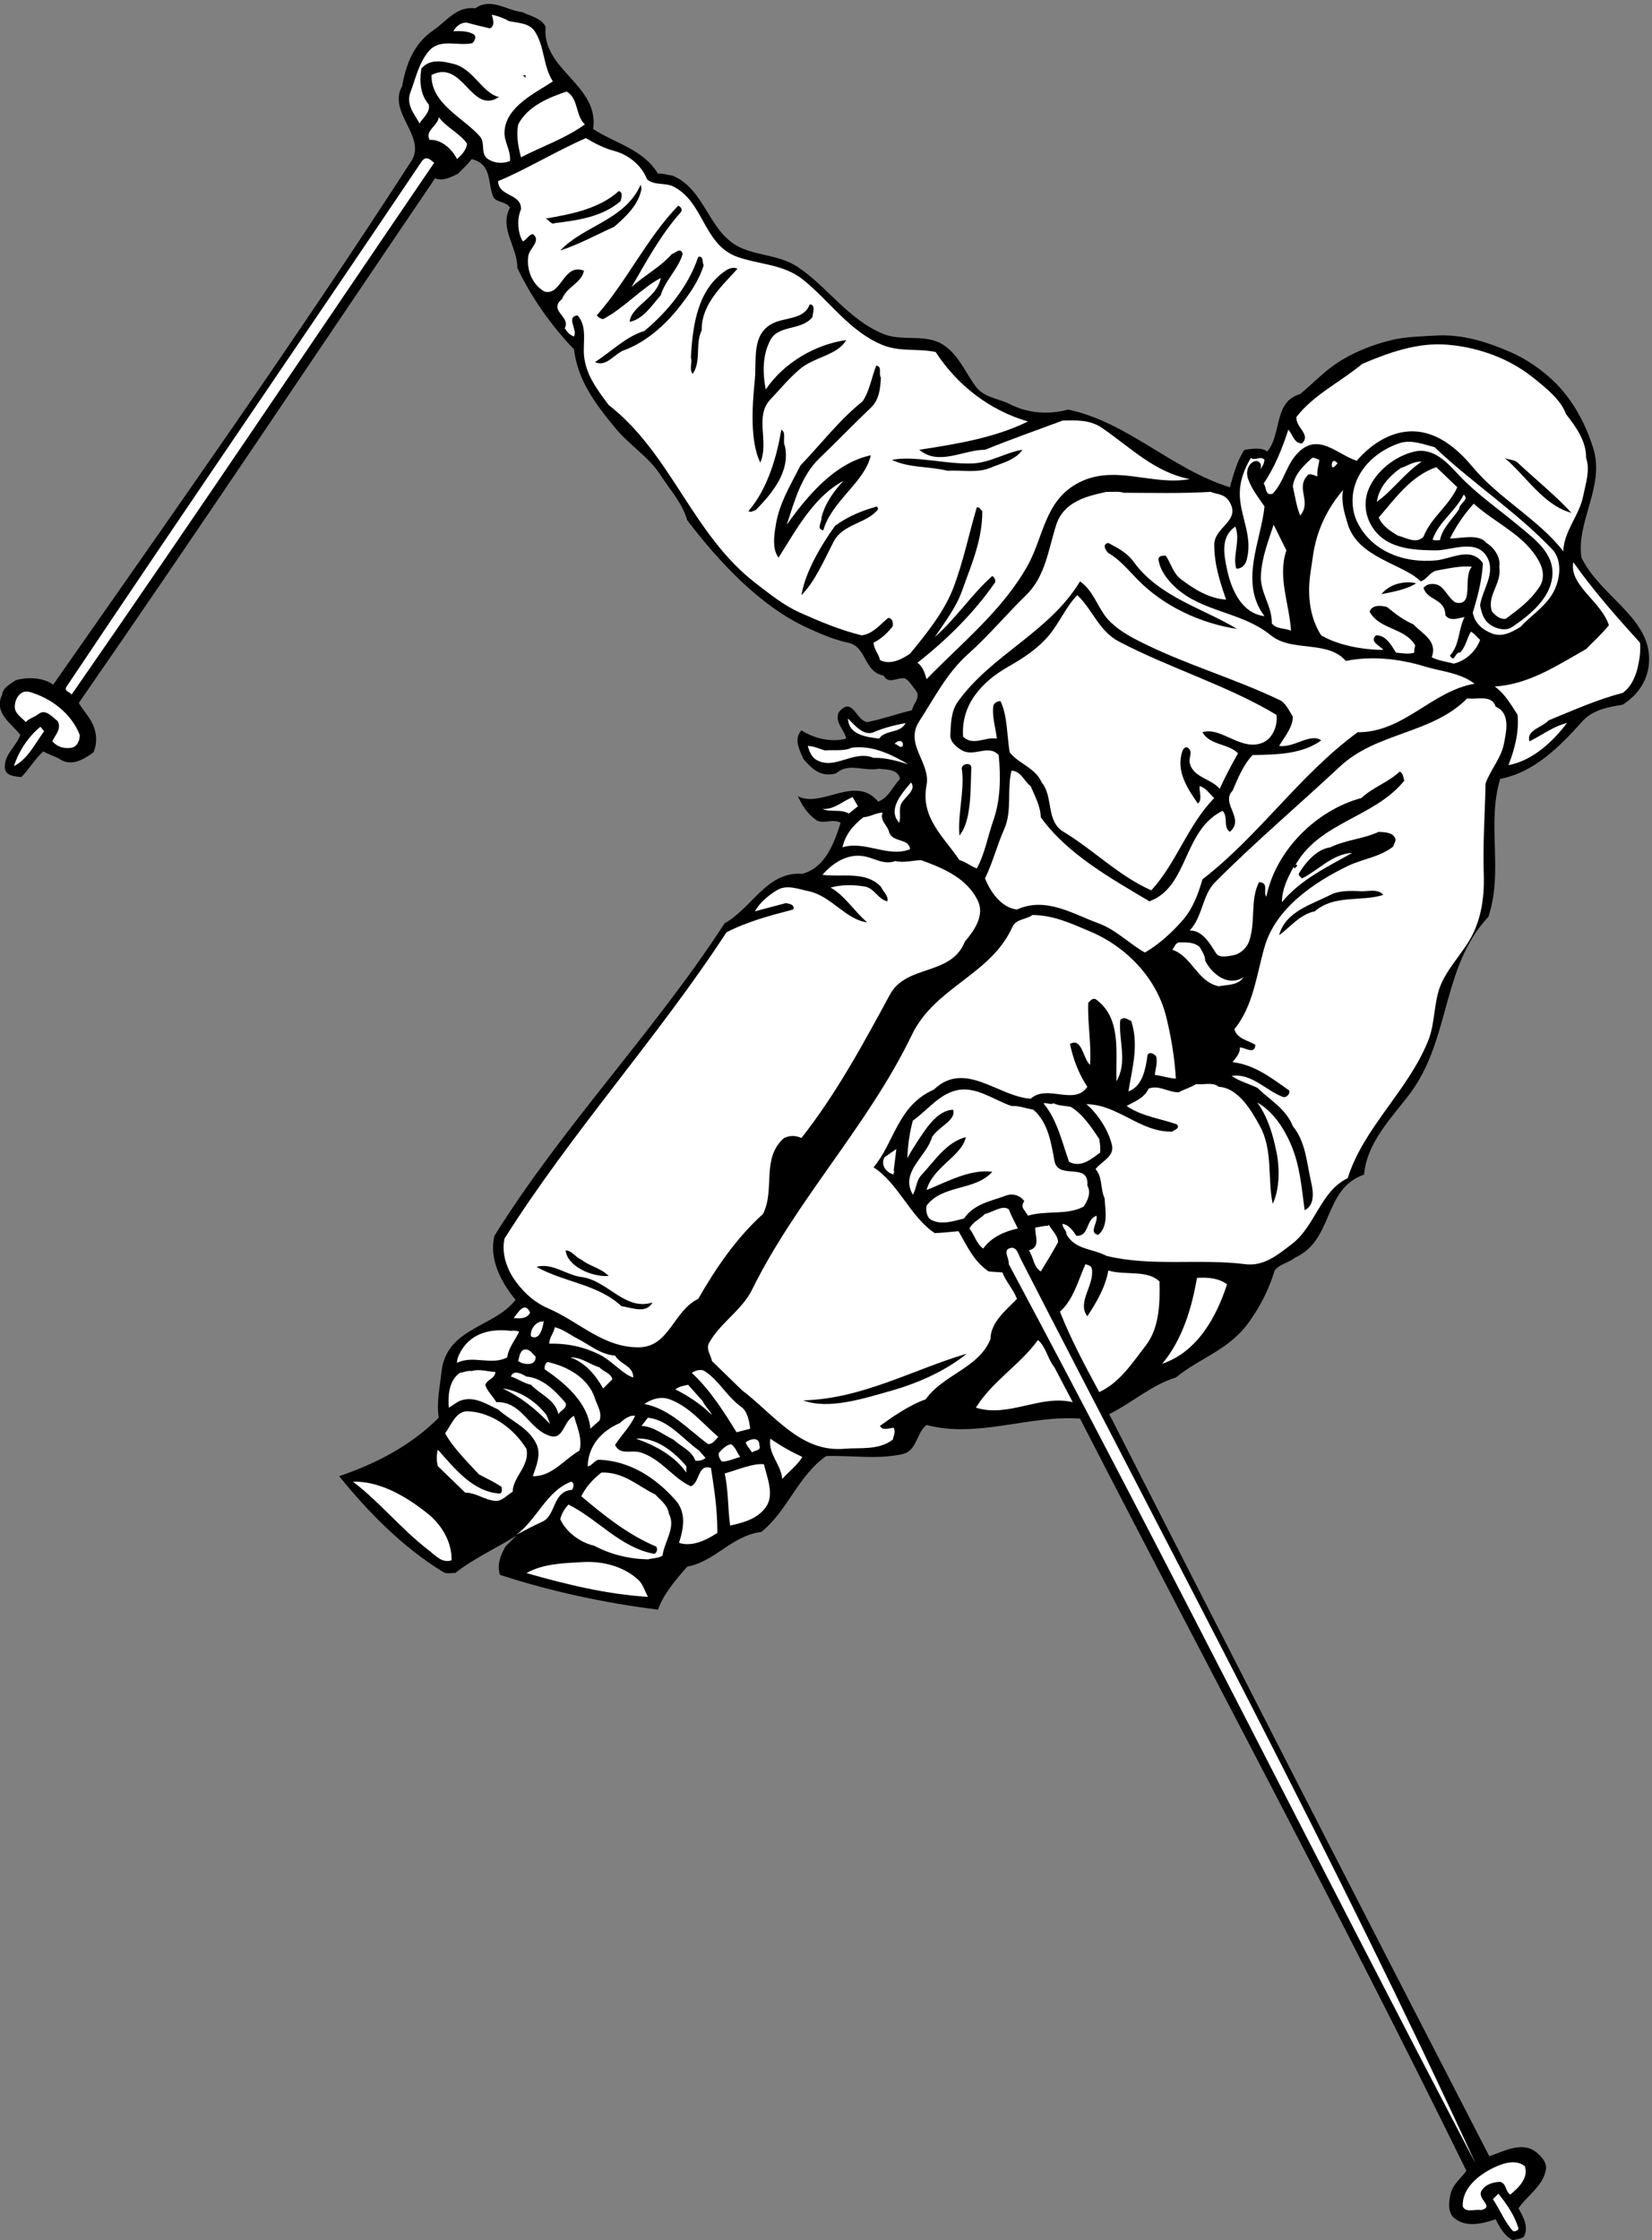
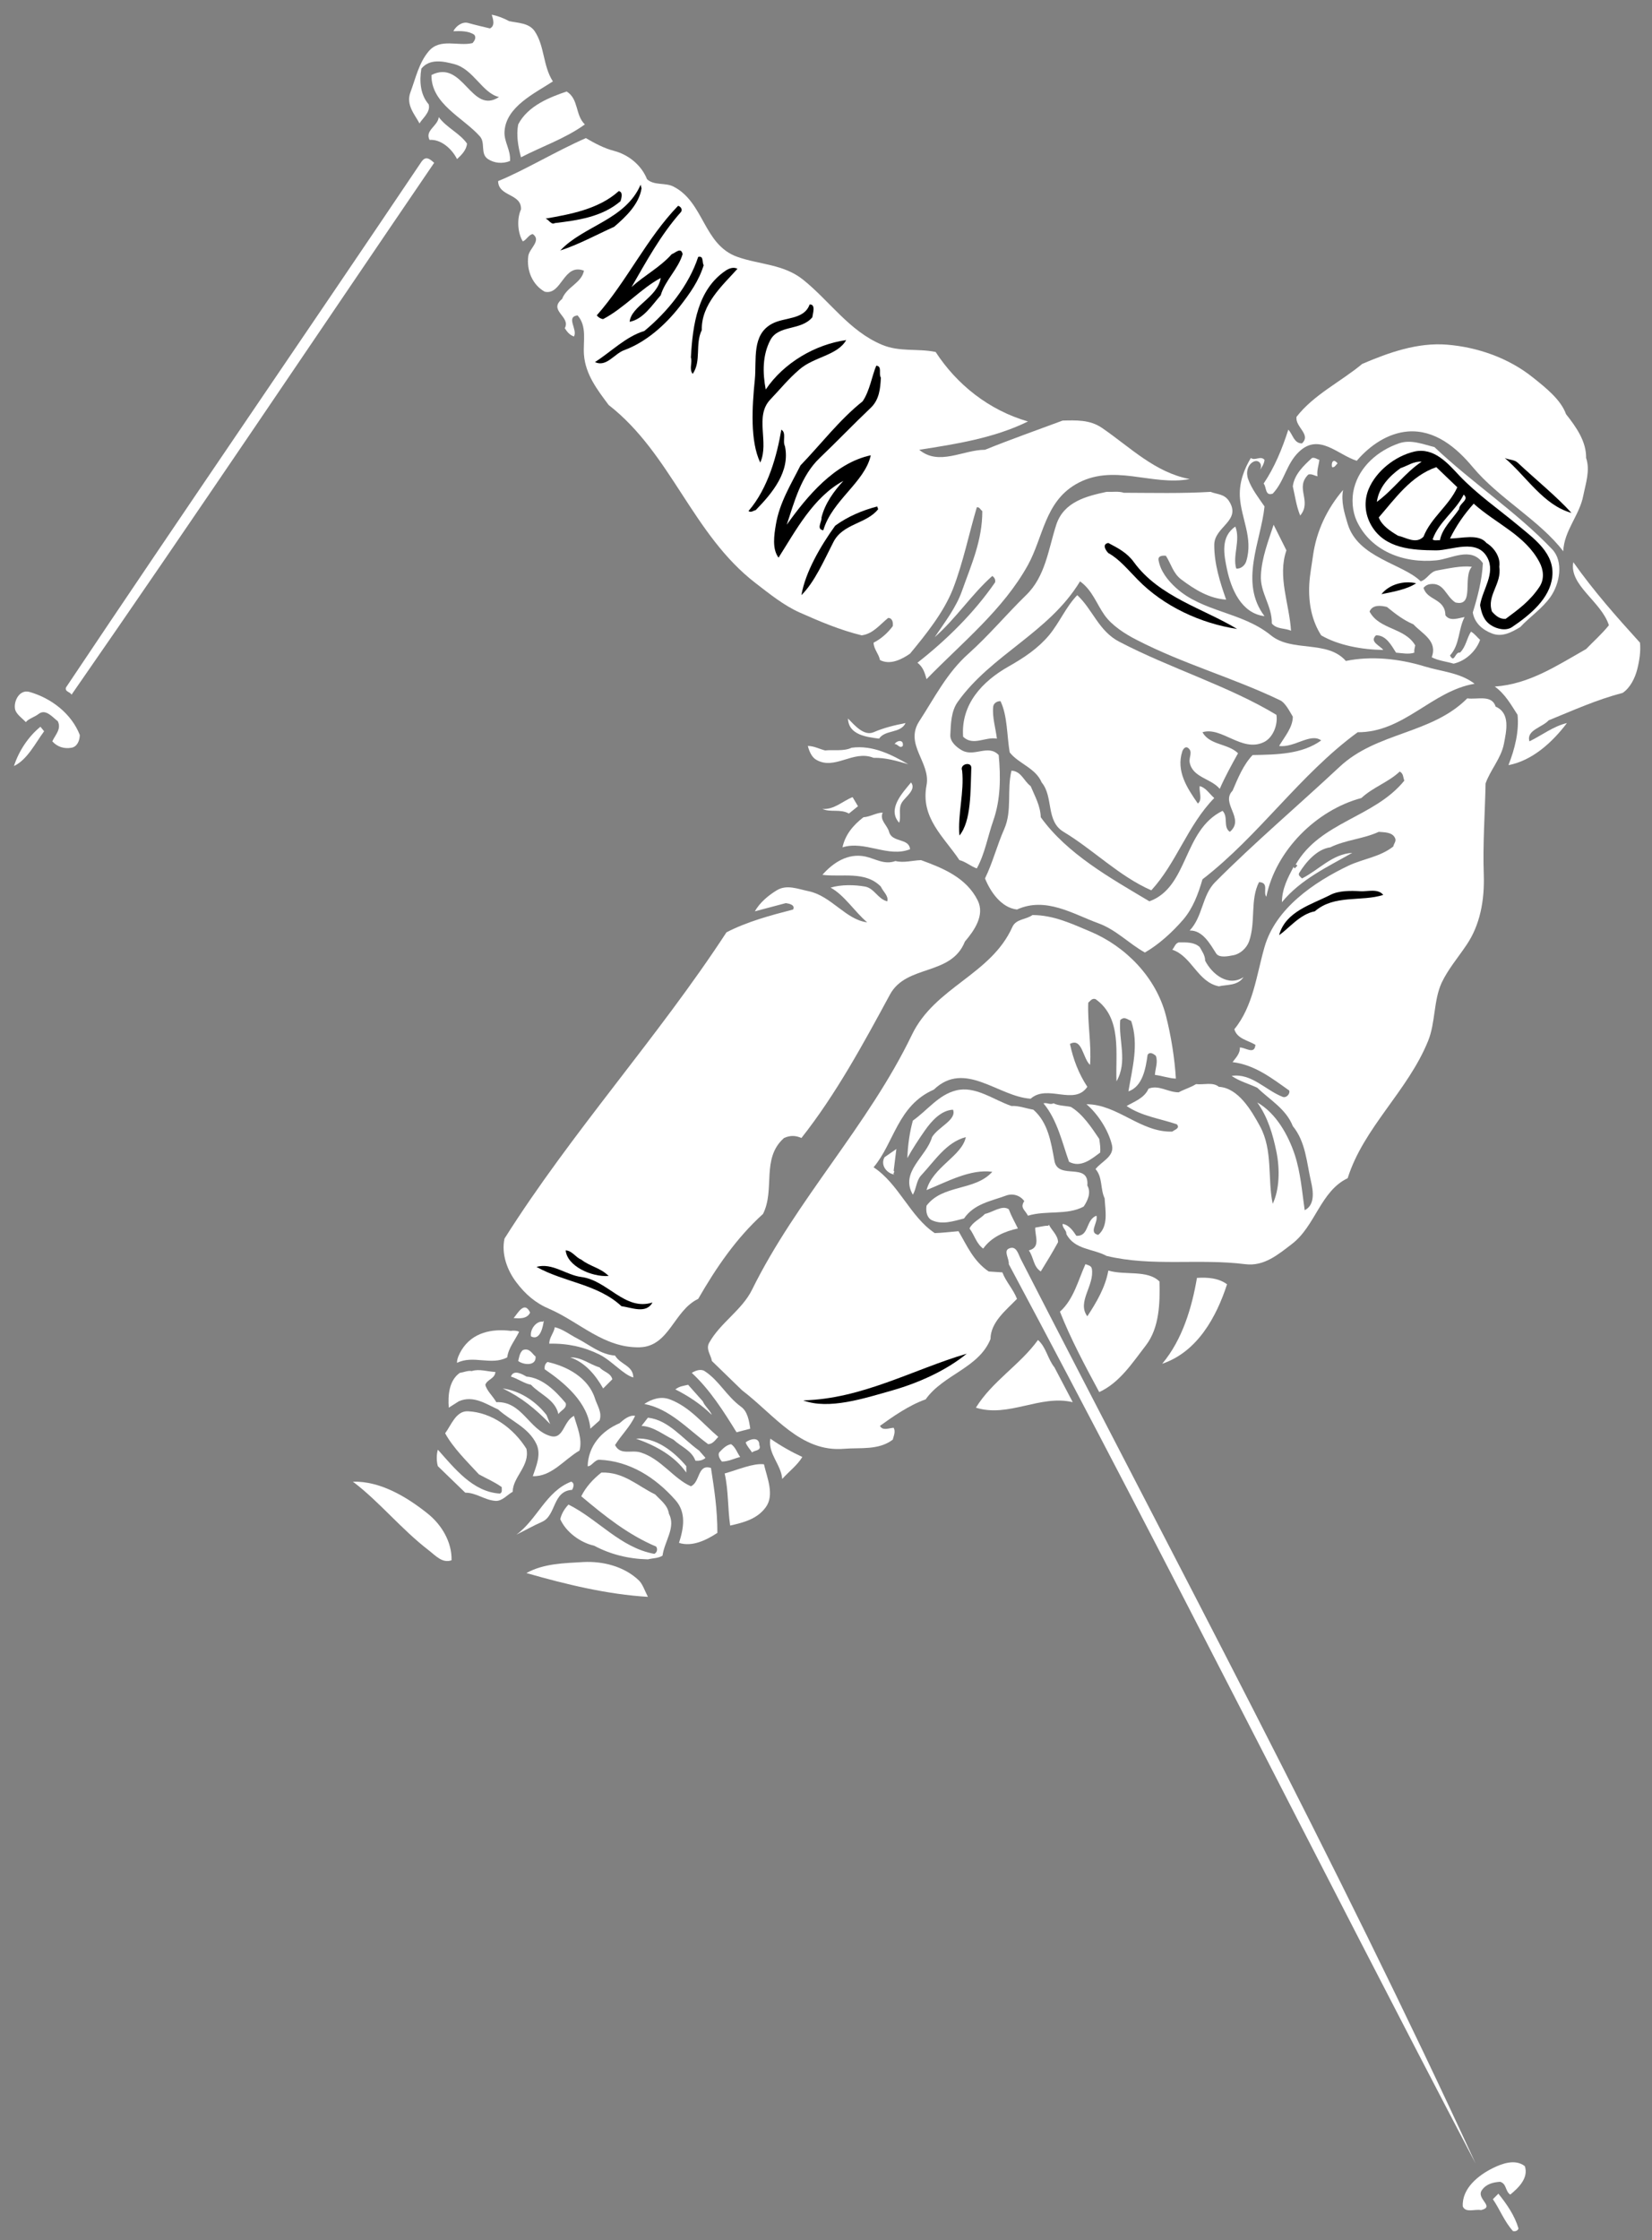
<svg xmlns="http://www.w3.org/2000/svg" viewBox="0 0 2440.893 3308.32" height="3308.32" width="2440.893" xml:space="preserve" id="svg2" version="1.1">
  <rect x="0" y="0" width="2440.893" height="3308.32" fill="#808080" stroke="none" />
  <defs id="defs6" />
  <g transform="matrix(1.333,0,0,-1.333,0,3308.32)" id="g10">
    <g transform="scale(0.169)" id="g12">
-       <path id="path14" style="fill:#000000;fill-opacity:1;fill-rule:nonzero;stroke:none" d="m 3423.01,14606.8 c 54.36,-26 127.03,-40.2 155.38,-95.7 -25.99,-286 353.91,-381.1 311.96,-671.2 138.84,-92.2 330.26,-132.9 425.38,-293.6 28.36,5.3 63.22,-8.3 95.72,-11.9 224.51,-96.3 234.55,-388.1 461.43,-479.1 116.39,-47.3 248.73,-46.1 359.21,-119.9 196.15,-131.2 329.09,-341.5 557.14,-437.2 129.98,-55 275.91,3.5 395.85,-72.1 102.21,-65 147.12,-184.4 215.65,-275.3 54.36,-72.7 145.93,-75.7 221.56,-114.1 115.21,-58.5 249.91,-72.6 383.44,-36 389.94,-82.1 675.9,-389.4 1060.51,-509.3 23.05,78 45.5,171.3 95.72,245.8 46.67,5.3 111.07,18.9 149.47,-11.8 97.49,115.2 39,326.1 216.24,376.9 82.72,69.1 148.3,140 233.38,197.9 111.66,75.1 236.91,124.7 365.71,156 92.76,22.5 191.43,23.6 287.14,29.6 180.79,10.6 339.72,-42.6 491.56,-107.6 87.44,-38.4 171.94,-92.7 245.74,-156 146.6,-124.6 243.5,-296.5 299.6,-479.1 75.6,-245.8 -115.2,-479.2 -78,-713.1 120.5,-251.7 454.3,-394.7 443.1,-677.1 -4.1,-122.9 -70.3,-221 -173.7,-287.1 -92.2,-14.2 -196.7,-33.7 -263.5,-108.16 -151.2,-168.97 -319,-336.76 -539.41,-377.53 -89.81,-298.96 22.45,-605.59 -77.4,-904.54 -310.77,-330.86 -245.78,-809.43 -521.69,-1168.64 -121.12,-157.75 -275.91,-314.91 -293.64,-521.11 -270.59,-93.34 -196.15,-429.52 -454.93,-545.32 -41.35,-34.26 -99.84,-40.17 -131.75,-83.89 C 8324.43,6239.04 8271.26,6132.69 8198,6027.52 8065.06,5836.1 7871.27,5786.46 7712.34,5655.9 7554.01,5608.04 7424.03,5488.7 7275.14,5416.03 8101.11,3792.46 8929.43,2175.39 9767.8,551.234 c 95.71,30.723 221.56,105.758 317.3,18.313 33.6,-30.719 62,-65.578 53.7,-108.117 C 10118.7,353.313 10018.3,296 9959.23,209.742 9989.36,155.387 10028.4,89.805 9995.26,24.223 9975.18,7.09 9947.41,8.27 9923.18,0 c -56.12,27.77 -88.03,86.852 -113.43,137.664 -85.67,-28.363 -192.02,-56.129 -270,6.496 -47.27,37.223 -37.82,113.438 -23.64,167.203 14.77,57.305 70.9,99.848 101.62,144.157 -815.33,1663.75 -1689.74,3287.9 -2534.02,4930.96 -337.35,23.64 -672.94,-130.57 -1006.75,-41.94 -69.12,-52.59 -59.08,-170.16 -161.88,-192.02 -164.84,-34.86 -330.86,-6.5 -496.88,-11.82 -185.52,-130.57 -252.87,-360.4 -425.39,-497.47 -192.6,-23.63 -303.68,-194.37 -485.65,-227.46 -76.21,-87.44 -156.57,-180.79 -191.43,-281.82 -349.76,43.13 -703.66,119.94 -1036.88,228.06 -20.68,72.67 4.13,126.43 36.04,185.51 l 72.08,72.08 c -128.21,-82.12 -277.68,-147.7 -401.76,-245.78 -18.31,2.37 -56.12,-7.68 -77.39,5.91 -265.87,162.48 -494.52,394.67 -682.99,629.22 239.87,81.53 470.29,199.7 652.86,383.44 -15.96,100.44 7.68,201.47 17.72,299.55 31.9,292.45 349.76,291.86 485.65,473.24 -96.3,117.57 -174.88,268.23 -138.25,419.48 449.02,719.62 1048.11,1337.61 1510.13,2048.96 177.24,96.3 276.5,342.08 509.29,323.77 151.24,40.76 207.96,200.28 251.68,334.99 -51.99,28.95 -119.34,-12.41 -161.88,18.32 -61.44,44.3 -89.21,95.12 -119.94,155.97 153.62,-82.71 378.13,144.16 527.6,-36.04 68.54,25.41 95.72,99.26 143.57,149.48 -14.77,63.81 -81.53,59.08 -137.66,66.17 -105.16,-18.91 -199.1,42.54 -281.82,-30.13 -98.07,-28.36 -157.15,27.17 -215.65,95.71 -24.22,59.08 -63.81,127.03 -11.81,186.11 86.85,-54.95 195.56,-79.76 293.63,-54.36 -11.22,60.27 -77.99,104.58 -48.44,173.69 20.68,23.6 47.26,49.6 77.98,30.1 39,-25.4 57.9,-85.03 108.12,-95.67 100.44,20.09 194.38,54.37 293.64,77.97 8.27,44.3 62.04,85.1 23.63,131.8 -22.45,27.7 -42.54,64.4 -71.49,78 -53.17,5.9 -105.16,-42 -138.25,17.7 -131.75,23 -108.12,189.6 -233.37,215.6 -95.12,20.1 -177.84,56.8 -263.51,95.7 -312.54,141.8 -584.9,436.7 -791.1,707.3 -31.91,112.2 -112.26,197.9 -173.7,293.6 -76.21,119.9 -202.06,195.5 -293.64,305.4 -134.11,161.9 -249.91,314.4 -275.32,521.1 -146.52,152.5 -277.09,335.6 -371.62,533.6 2.36,136.4 -121.12,259.9 -47.86,395.2 -27.77,42 -77.98,29.6 -108.12,66.2 -41.95,93.9 -5.31,218 -143.56,251.7 -27.18,-38.4 -63.82,-67.4 -89.81,-96.3 -41.36,-18.3 -94.53,-51.4 -150.07,-29.6 -780.47,-1149.7 -1547.35,-2300 -2336.683,-3439.1 25.407,-43.7 52.582,-71.5 77.989,-114.05 38.402,-64.4 47.855,-140.02 18.316,-209.74 -60.855,-43.13 -140.023,-93.94 -215.648,-47.86 -36.039,22.45 -77.399,33.68 -114.028,53.77 -55.539,-50.22 -92.758,-117.58 -143.57,-167.8 -40.766,3.55 -105.164,7.1 -108.121,60.27 -5.316,88.03 75.035,140.61 101.625,215.65 -48.449,67.94 -179.02,142.36 -119.348,263.46 4.727,47.3 54.945,71.5 89.805,95.8 79.168,21.2 179.016,18.3 245.191,-29.6 794.652,1137.3 1596.392,2268.2 2349.092,3432.7 102.21,158.9 -158.93,319 -60.27,491.5 23.64,140 77.4,280.1 203.83,365.1 86.27,58.5 151.84,159.6 275.33,144.2 103.39,73.3 203.83,-13.6 306.04,-24.2" />
      <path id="path16" style="fill:#ffffff;fill-opacity:1;fill-rule:nonzero;stroke:none" d="m 3339.11,14547.1 c 59.68,-13 129.98,-11.2 167.8,-66.2 66.17,-98.6 53.17,-226.8 119.34,-329 -118.75,-78 -309,-166.1 -317.27,-329.7 -3.54,-67.4 41.95,-120.5 36.04,-192 -49.04,-20.1 -103.98,-14.2 -144.16,12.4 -53.17,34.8 -14.77,106.3 -53.76,149.4 -109.3,122.9 -320.22,212.7 -317.27,401.8 208.56,106.3 259.96,-264.1 443.11,-144.2 -109.3,24.9 -167.2,182.6 -293.64,215.7 -71.48,18.9 -160.69,37.8 -215.64,-29.5 -14.18,-83.4 -6.5,-172 47.85,-234 15.37,-52.6 -47.26,-97.5 -59.67,-125.9 -30.72,58.5 -90.39,120.6 -60.26,203.9 35.45,95.1 55.53,193.2 119.93,269.4 74.45,88.6 191.43,31.3 287.73,53.8 13,14.7 26,36 11.82,54.3 -36.04,26 -90.99,25.4 -137.66,23.6 18.31,36.1 60.26,63.8 95.71,54.4 47.86,-13.6 96.3,-24.2 144.16,-36 37.81,17.7 18.32,67.3 11.82,89.8 40.17,-7.7 77.98,-22.5 114.02,-42" />
-       <path id="path18" style="fill:#000000;fill-opacity:1;fill-rule:nonzero;stroke:none" d="m 3446.64,14175.5 c -6.5,7.1 -12.41,15.9 -23.63,11.8 21.27,4.7 25.99,16.5 23.63,-11.8" />
      <path id="path20" style="fill:#ffffff;fill-opacity:1;fill-rule:nonzero;stroke:none" d="m 3835.99,13870 c -127.03,-92.1 -282.41,-144.7 -418.89,-215.6 -18.9,70.9 -31.9,145.3 -18.31,215.6 63.21,122.9 209.15,179.1 317.86,215.7 80.35,-49.6 54.94,-154.2 119.34,-215.7" />
      <path id="path22" style="fill:#ffffff;fill-opacity:1;fill-rule:nonzero;stroke:none" d="m 3063.2,13744.2 c -4.13,-41.4 -33.68,-72.1 -65.58,-101.6 -33.67,67.9 -106.35,131.7 -180.2,125.8 -32.49,62.6 54.95,91 60.27,149.5 51.4,-69.7 138.25,-105.8 185.51,-173.7" />
      <path id="path24" style="fill:#ffffff;fill-opacity:1;fill-rule:nonzero;stroke:none" d="m 4028.01,13696.3 c 92.17,-24.2 178.42,-91.5 215.65,-185.5 46.67,-43.1 119.93,-20.7 173.7,-48.4 202.05,-103.4 194.97,-381.7 419.48,-460.9 145.34,-51.4 302.5,-46.6 431.29,-150 173.7,-139.5 301.91,-335.6 515.19,-425.4 116.99,-49.7 235.15,-23.1 353.32,-47.9 139.43,-214.4 350.94,-382.2 605.58,-455.5 -222.74,-109.3 -473.24,-148.3 -713.11,-185.5 128.79,-108.1 287.73,0 431.29,0 167.8,67.9 344.45,130 509.29,191.4 86.26,1.8 177.24,7.1 257.59,-47.8 184.34,-125.9 346.81,-292.5 575.46,-335.6 -251.1,-47.9 -502.78,108.7 -749.16,-35.5 -200.87,-118.7 -211.51,-345.6 -311.36,-527.6 -162.47,-293.6 -431.88,-508.7 -665.26,-748.5 -11.22,39.5 -21.86,79.1 -59.67,107.5 191.42,150 372.21,327.9 509.28,527 3.55,18.3 -4.13,31.9 -18.31,41.9 -134.71,-119.3 -238.1,-278.8 -377.53,-401.1 66.17,98.6 141.2,194.9 179.61,305.4 60.26,169.6 132.93,329.1 132.34,521.1 -12.41,8.3 -18.91,29 -36.04,24.3 -50.22,-167.8 -88.62,-359.3 -155.98,-533.6 -60.85,-154.8 -178.43,-300.1 -281.82,-425.3 -53.76,-37.3 -129.98,-76.9 -197.33,-42 -7.68,40.8 -40.77,70.9 -41.95,114 47.26,23.1 92.76,63.3 125.85,108.2 3.54,23.6 -2.37,53.7 -30.14,53.7 -55.53,-44.3 -98.66,-104 -173.7,-114 -142.38,34.8 -274.73,91 -407.66,150.1 -102.8,46 -196.74,121.7 -287.14,191.4 -415.34,319 -553.59,848.4 -964.8,1168.6 -75.04,100.5 -151.84,200.3 -161.89,329.1 -6.49,88.6 21.86,185.5 -41.94,258.2 -79.76,-10.1 2.36,-92.2 -23.64,-138.3 -29.54,9.5 -46.67,33.1 -60.26,54.4 41.95,76.2 -111.67,114.6 -17.72,191.4 30.72,81 127.02,102.8 143.56,185.5 -135.29,52 -145.34,-164.2 -257.59,-137.6 -78.58,43.7 -120.53,137.6 -107.53,233.9 5.91,48.5 88.62,101.7 29.54,143.6 -26.59,-2.9 -40.77,-38.4 -65.58,-47.8 -33.09,53.7 -40.77,145.9 -11.82,209.7 4.73,105.7 -148.3,82.1 -150.06,185.5 171.33,69.7 378.71,195.6 575.45,281.8 59.08,-34.2 117.57,-66.1 185.52,-83.9" />
      <path id="path26" style="fill:#ffffff;fill-opacity:1;fill-rule:nonzero;stroke:none" d="m 2847.55,13618.3 c -792.28,-1162.1 -1573.93,-2328.4 -2378.628,-3487 -5.91,18.9 -45.492,18.4 -36.039,47.9 771.017,1152.7 1555.027,2292.4 2330.777,3445.1 29.54,43.7 57.3,17.1 83.89,-6" />
      <path id="path28" style="fill:#000000;fill-opacity:1;fill-rule:nonzero;stroke:none" d="m 4207.62,13450.6 c -15.96,-102.8 -101.62,-185.6 -179.61,-251.7 -118.17,-53.2 -231.6,-115.8 -353.31,-155.4 153.02,163 426.57,199.7 527.01,431.3 l 5.91,-24.2" />
      <path id="path30" style="fill:#000000;fill-opacity:1;fill-rule:nonzero;stroke:none" d="m 4069.95,13366.7 c -122.29,-104.6 -284.77,-125.9 -431.29,-143.6 -22.45,-14.2 -39,23 -60.27,29.5 155.39,27.2 348.59,60.9 479.75,180.2 30.72,-5.3 17.13,-47.8 11.81,-66.1" />
      <path id="path32" style="fill:#000000;fill-opacity:1;fill-rule:nonzero;stroke:none" d="m 4465.21,13294.6 c -131.16,-147.1 -230.42,-330.3 -323.17,-491 85.07,78 186.69,128.8 263.5,215.7 21.27,5.9 62.03,50.8 71.49,0 -28.95,-98.1 -114.62,-171.4 -143.57,-269.5 -59.08,-66.7 -114.03,-156.5 -203.83,-173.7 10.63,104.6 183.15,157.8 203.83,287.2 -128.8,-68 -238.1,-196.2 -377.53,-269.4 -16.55,1.7 -30.13,10.6 -41.95,24.2 198.52,225.1 326.72,504.5 533.51,718.4 16.54,-4.1 32.49,-25.4 17.72,-41.9" />
      <path id="path34" style="fill:#000000;fill-opacity:1;fill-rule:nonzero;stroke:none" d="m 4615.28,12947.2 c -31.9,-103.4 -89.21,-183.2 -155.98,-269.4 -98.07,-125.9 -224.51,-235.8 -365.71,-287.8 -64.99,-23.6 -116.39,-113.4 -191.43,-78 107.53,68.6 202.65,167.3 323.77,203.9 153.02,125.8 292.45,299.5 353.31,485.6 38.99,8.9 23.63,-36 36.04,-54.3" />
      <path id="path36" style="fill:#000000;fill-opacity:1;fill-rule:nonzero;stroke:none" d="m 4836.84,12923.5 c -97.49,-108.7 -238.11,-232.1 -233.97,-401.7 -45.49,-92.8 -1.18,-203.3 -59.67,-287.1 -25.4,31.3 -0.59,75.6 -11.82,107.5 11.82,216.2 44.91,445.5 227.47,568.9 21.86,14.8 51.99,26.6 77.99,12.4" />
      <path id="path38" style="fill:#000000;fill-opacity:1;fill-rule:nonzero;stroke:none" d="m 5327.8,12605.7 c -75.62,-90.4 -221.55,-47.3 -275.32,-149.5 -52.58,-99.8 -50.8,-216.8 -30.13,-323.8 119.35,176.7 327.31,296 527.6,323.8 -57.31,-101 -210.92,-109.3 -306.04,-192 -75.62,-65 -126.43,-129.4 -191.43,-197.3 -105.75,-111.1 -5.9,-280.1 -66.17,-413.6 -67.35,140.6 -53.76,364.5 -35.45,545.3 12.41,128.8 -22.45,293.6 113.44,365.1 81.53,43.8 209.74,24.3 245.78,125.9 41.95,2.9 20.68,-59.7 17.72,-83.9" />
      <path id="path40" style="fill:#ffffff;fill-opacity:1;fill-rule:nonzero;stroke:none" d="m 9491.89,12426.1 c 195.56,-16 400.57,-85.1 563.01,-215.7 80.4,-64.4 182,-143.5 216.3,-239.8 67.9,-85.7 133.5,-179.7 131.7,-287.2 27.8,-80.9 -2.9,-167.8 -18.3,-245.8 -24.8,-130.5 -125.8,-228.6 -131.7,-365.7 -153.7,202.1 -423.65,347.4 -593.22,551.3 -108.71,131.1 -249.91,246.9 -425.39,233.9 -131.16,-10.6 -249.33,-91 -335.58,-192 -123.48,38.4 -246.37,183.7 -377.54,60.3 -85.67,-80.4 -95.12,-192.6 -173.7,-275.9 -51.99,-17.8 -39.58,44.3 -59.67,66.1 72.08,106.4 122.89,231 161.89,353.3 29.54,-30.1 36.63,-90.4 89.8,-89.8 62.03,58.5 -45.49,106.4 -36.04,173.7 112.25,145.4 290.09,229.9 431.3,347.4 175.47,75.1 364.53,141.8 557.14,125.9" />
      <path id="path42" style="fill:#000000;fill-opacity:1;fill-rule:nonzero;stroke:none" d="m 5777.42,12210.4 c -3.55,-73.2 -10.63,-144.7 -66.17,-197.9 -109.89,-104 -221.56,-221 -335,-329.1 -122.89,-117.6 -166.02,-287.1 -216.24,-437.8 134.12,187.9 314.32,404.7 551.24,455.5 -38.41,-176 -254.64,-296.5 -311.36,-491.5 -48.45,6.5 -8.28,56.7 -11.82,83.9 22.45,91 80.94,171.9 143.57,239.9 -198.51,-107 -313.73,-328.5 -425.39,-503.4 -43.13,57.9 -28.95,147.7 -17.73,215.6 23.64,144.2 98.67,264.1 161.89,389.4 131.75,136.4 257.59,301.3 407.07,419.5 47.27,68.5 62.04,170.1 89.81,233.9 40.76,-2.9 13.59,-54.9 30.13,-78" />
      <path id="path44" style="fill:#000000;fill-opacity:1;fill-rule:nonzero;stroke:none" d="m 5148.2,11760.8 c 35.44,-166.6 -83.31,-308.4 -191.43,-418.9 -17.13,-4.1 -30.13,-18.3 -47.86,-6.5 130.58,150.1 188.48,372.2 215.65,533.5 34.86,-19.5 6.5,-75.6 23.64,-108.1" />
      <path id="path46" style="fill:#ffffff;fill-opacity:1;fill-rule:nonzero;stroke:none" d="m 9407.99,11754.9 c 247.55,-235.1 537.65,-423.6 772.81,-670.6 75.6,-79.7 49.6,-225.1 -11.8,-311.9 -54.4,-76.8 -135.3,-130 -197.96,-197.4 -54.35,-32.4 -117.57,-68.5 -185.52,-41.9 -61.44,23 -114.61,68.5 -125.84,137.7 31.31,100.4 60.85,213.2 66.17,323.1 -77.39,111.7 -207.37,27.8 -305.45,18.4 -214.47,-21.3 -429.52,60.8 -521.69,257.5 -28.96,62.1 -36.04,145.4 -17.73,215.7 36.04,142.4 157.16,246.4 293.64,293.6 79.76,27.8 157.75,-5.9 233.37,-24.2" />
-       <path id="path48" style="fill:#000000;fill-opacity:1;fill-rule:nonzero;stroke:none" d="m 6706.18,11737.2 c -49.04,-70.3 -141.2,-88.6 -215.64,-120 -80.95,-33.6 -191.43,-11.8 -275.92,-17.7 -121.71,30.7 -249.32,16.6 -365.12,71.5 149.47,29.6 350.94,-29.5 527,-23.6 116.99,4.1 222.75,73.8 329.68,89.8" />
      <path id="path50" style="fill:#000000;fill-opacity:1;fill-rule:nonzero;stroke:none" d="m 9569.88,11569.4 c 116.98,-123.5 261.14,-222.7 389.35,-329.7 105.17,-87.4 239.27,-183.1 221.57,-335.6 -15.4,-142.9 -146.5,-249.9 -263.52,-329.1 -39.59,-27.1 -101.03,-12.4 -137.67,11.9 -50.22,31.9 -62.62,81.5 -72.07,131.7 15.95,104 102.8,207.4 47.85,311.4 -67.35,128.2 -235.14,47.8 -334.99,47.8 -159.52,1.2 -336.77,10.7 -425.39,161.9 -44.31,75.6 -50.22,162.5 -18.31,239.9 49.62,118.7 173.69,216.2 299.54,245.8 128.21,28.9 218.6,-75.7 293.64,-156" />
      <path id="path52" style="fill:#ffffff;fill-opacity:1;fill-rule:nonzero;stroke:none" d="m 8293.71,11671 c -2.36,-25.4 -17.73,-50.2 -30.13,-65.6 20.68,33.7 -7.09,70.9 -41.95,53.8 -39.59,-20.1 -50.81,-72.1 -35.45,-114 23.04,-65 69.12,-123.5 107.53,-179.6 -23.04,-226.9 -167.79,-498.1 0,-719.1 -153.61,18.3 -219.19,180.8 -245.78,305.5 -20.09,96.3 -44.9,213.9 54.36,281.8 35.44,-90.4 -19.5,-190.8 5.9,-275.3 29.54,-3.6 57.31,20.7 65.58,47.8 47.27,153.7 -34.26,280.1 -41.95,425.4 -4.13,96.3 29.55,180.2 72.09,251.7 28.95,-20.7 63.8,17.7 89.8,-12.4" />
      <path id="path54" style="fill:#ffffff;fill-opacity:1;fill-rule:nonzero;stroke:none" d="m 8653.52,11671 c -4.14,-36 -17.73,-67.9 -12.41,-107.5 -20.09,3.5 -36.04,17.1 -59.67,11.8 -90.99,-88.6 25.99,-173.7 -53.77,-269.4 -25.99,64.4 -33.67,127.6 -48.44,191.4 9.45,78 72.07,137.1 125.84,186.1 19.5,4.7 32.5,-8.3 48.45,-12.4" />
      <path id="path56" style="fill:#000000;fill-opacity:1;fill-rule:nonzero;stroke:none" d="m 9953.32,11653.3 c 116.98,-109.3 261.18,-226.9 353.28,-329.7 -181.9,49.6 -294.8,238.1 -437.18,359.8 27.18,-13 62.04,-10 83.9,-30.1" />
      <path id="path58" style="fill:#ffffff;fill-opacity:1;fill-rule:nonzero;stroke:none" d="m 8772.86,11647.4 c -11.81,-8.3 -18.31,-28.4 -36.04,-24.2 -7.09,29.5 7.68,61.4 36.04,24.2" />
      <path id="path60" style="fill:#ffffff;fill-opacity:1;fill-rule:nonzero;stroke:none" d="m 9324.1,11659.2 c -112.85,-76.2 -182.57,-181.4 -293.64,-263.5 13,94.5 78.58,166 155.97,221.5 45.5,14.2 84.49,45.5 137.67,42" />
      <path id="path62" style="fill:#ffffff;fill-opacity:1;fill-rule:nonzero;stroke:none" d="m 9558.06,11491.4 c -53.76,-119.9 -173.11,-199.7 -221.56,-323.8 -49.04,-51.4 -115.8,-4.7 -167.79,6.5 -51.4,30.8 -105.16,66.2 -125.84,119.4 108.11,124.6 211.51,272.9 377.53,329.7 l 137.66,-131.8" />
      <path id="path64" style="fill:#ffffff;fill-opacity:1;fill-rule:nonzero;stroke:none" d="m 8808.9,11473.7 c -14.18,-75.6 7.68,-147.7 30.14,-222.2 67.35,-223.9 361.57,-260.5 479.15,-376.9 44.9,14.8 58.49,63.2 108.12,71.5 76.8,13.6 157.15,32.5 227.46,24.2 -62.63,-68.5 20.09,-264.7 -108.12,-234 -64.4,41.4 -74.44,133.6 -167.2,120 -16.54,-2.4 -30.13,-10.7 -41.95,-23.7 23.63,-85 141.8,-68.5 143.57,-180.2 30.13,-43.1 86.26,-17.7 125.84,-11.8 -42.53,-82.1 -30.13,-179.6 -95.71,-251.7 29.55,-55.5 32.5,26.6 65.58,18.4 39.59,39.5 43.72,93.3 72.08,137.6 22.45,-11.8 39.59,-36 59.68,-53.8 -26.59,-75 -96.31,-138.8 -173.7,-155.9 -47.86,14.2 -99.26,18.9 -143.57,41.9 40.18,107.5 -60.86,152.5 -119.94,215.7 -66.76,28.9 -114.62,66.1 -173.7,114 -38.4,9.5 -94.53,17.1 -114.03,-30.1 63.81,-120 229.83,-103.4 299.55,-221.6 -2.95,-15.9 -8.27,-30.7 -5.91,-47.8 -37.22,-12.5 -80.94,-3 -119.94,0 -29.54,46 -65.58,116.3 -131.75,113.4 -44.31,-42.6 25.41,-65.6 47.86,-95.7 -140.62,1.8 -295.41,30.7 -407.07,95.7 -62.04,96.9 -84.49,212.7 -77.99,335.6 3.54,63.2 16.54,128.2 24.22,186.1 22.45,162.5 92.76,309 197.33,431.3" />
      <path id="path66" style="fill:#ffffff;fill-opacity:1;fill-rule:nonzero;stroke:none" d="m 7370.85,11455.4 c 189.66,-0.6 379.31,-5.4 569.55,5.9 40.77,-17.2 88.03,-11.8 119.94,-59.7 85.07,-131.2 -96.3,-167.2 -96.3,-287.7 -0.6,-124.1 37.8,-245.8 77.98,-359.2 -112.84,8.2 -205.01,65.5 -293.63,131.7 -54.36,40.2 -67.95,104 -101.63,156 -21.26,1.8 -53.76,1.2 -47.85,-30.1 12.41,-70.4 59.67,-130.6 113.43,-179.7 177.25,-161.3 431.89,-156.5 623.32,-311.9 139.43,-112.9 368.67,-28.4 491.56,-167.8 164.24,33.7 346.22,15.9 515.19,-35.5 110.48,-34.2 233.97,-40.7 329.09,-114 -280.05,-46.7 -463.8,-319.61 -766.88,-317.84 -381.08,-278.86 -643.99,-675.31 -1017.98,-964.21 -27.18,-94.53 -62.63,-189.66 -125.85,-263.51 -71.49,-82.71 -159.52,-163.06 -251.68,-216.23 -105.17,58.48 -188.48,149.47 -306.05,192.01 -164.25,59.67 -344.45,176.06 -532.92,89.8 -103.39,11.82 -174.29,116.39 -209.74,203.83 50.81,103.99 78.58,216.24 125.85,323.18 53.76,121.12 16.54,257.01 47.85,383.44 66.18,-4.73 80.95,-69.12 125.85,-101.62 27.18,-65.58 63.8,-128.2 66.17,-203.83 173.7,-241.65 459.06,-399.98 712.52,-551.23 257.6,93.94 218.61,465.56 479.75,593.18 39.58,-40.77 1.77,-106.35 47.85,-137.66 102.22,86.26 -63.21,186.7 17.73,269.41 35.45,82.13 69.72,168.97 131.75,233.97 161.89,2.95 323.77,5.31 449.62,95.71 -69.72,51.99 -177.84,-50.22 -275.92,-36.04 36.63,61.44 89.81,121.7 89.81,192.01 -20.68,33.63 -47.86,90.43 -83.9,107.53 -306.04,147.1 -633.95,237.5 -940.58,395.8 -75.62,38.5 -161.29,93.4 -209.74,161.3 -53.17,74.5 -80.35,164.3 -161.3,222.2 -204.42,-337.4 -581.95,-479.8 -802.92,-791.1 -42.54,-60.9 -44.31,-140.04 -47.85,-215.66 -2.37,-44.31 40.76,-81.54 77.4,-101.63 80.94,-44.31 171.33,42.54 239.87,-30.12 13.59,-142.39 12.99,-293.05 -36.04,-431.3 -36.04,-103.4 -54.36,-215.06 -107.53,-311.95 -39.59,13.58 -72.67,44.31 -114.03,54.35 -101.03,151.84 -257,277.1 -215.65,490.97 28.36,148.89 -146.52,266.46 -47.85,419.48 101.03,154.76 180.19,316.06 323.18,443.16 134.11,119.9 250.5,259.9 377.53,383.4 127.02,122.9 145.34,298.4 197.92,461.4 49.63,152.5 201.47,187.9 329.67,215.7 37.82,-1.8 79.18,5.3 113.44,-5.9" />
      <path id="path68" style="fill:#ffffff;fill-opacity:1;fill-rule:nonzero;stroke:none" d="m 9569.88,11347.8 c -41.95,-63.2 -111.08,-124.6 -125.85,-203.8 -15.95,2.4 -36.04,-5.3 -47.85,5.9 41.35,116.4 150.65,184.9 203.83,293.6 40.17,-36 -29.55,-54.9 -30.13,-95.7" />
      <path id="path70" style="fill:#ffffff;fill-opacity:1;fill-rule:nonzero;stroke:none" d="m 10096.9,11000.4 c 26.6,-49.6 33.7,-111 0,-161.8 -61.5,-92.2 -134.72,-145.4 -221.57,-209.8 -37.81,-2.9 -64.99,19.5 -89.81,47.9 -36.63,104.5 66.18,181.9 47.86,293.6 10.05,59.7 -31.31,124.1 -83.9,156 -51.99,63.2 -163.06,28.9 -239.28,29.5 42.54,85.7 90.99,156 155.39,228.1 147.7,-132.4 338.51,-206.8 431.31,-383.5" />
      <path id="path72" style="fill:#000000;fill-opacity:1;fill-rule:nonzero;stroke:none" d="m 5759.69,11347.8 c -76.8,-97.4 -231.01,-92.7 -293.63,-215.6 -62.63,-122.3 -122.89,-261.7 -209.74,-348 25.4,149.5 122.89,318.4 221.56,455.5 83.89,60.9 177.24,99.9 275.31,125.9 l 6.5,-17.8" />
      <path id="path74" style="fill:#ffffff;fill-opacity:1;fill-rule:nonzero;stroke:none" d="m 8437.28,11077.8 c -59.67,-171.9 19.49,-350.9 30.13,-527 -40.18,18.9 -93.35,8.3 -125.84,47.9 2.36,117 -78.58,200.9 -71.5,317.8 5.91,114.7 49.05,224 83.31,329.1 l 83.9,-167.8" />
      <path id="path76" style="fill:#000000;fill-opacity:1;fill-rule:nonzero;stroke:none" d="m 7437.02,11000.4 c 165.43,-227.4 453.75,-303.1 677.08,-437.8 -237.51,36.1 -480.92,147.2 -652.85,323.8 -60.27,60.9 -119.94,134.7 -192.02,173.7 -16.54,16.5 -43.72,58.5 0,66.2 64.4,-34.3 122.3,-63.2 167.79,-125.9" />
      <path id="path78" style="fill:#ffffff;fill-opacity:1;fill-rule:nonzero;stroke:none" d="m 10319,11000.4 c 133,-188.4 283,-358 437.2,-527.6 5.9,-55.5 -3.5,-117.5 -17.7,-173.7 -14.8,-58.5 -46.1,-122.3 -96.3,-155.9 -168.4,-43.2 -325.5,-114.7 -485.1,-179.65 -40.7,-46.09 -148.2,-63.81 -125.8,-137.66 81.5,39.58 156,98.66 245.8,119.93 -95.1,-125.84 -226.9,-246.37 -383.46,-275.91 42.54,108.12 70.31,222.74 59.68,329.68 -41.95,65.01 -81.54,137.11 -149.48,185.51 227.46,15.4 409.46,138.8 599.06,245.8 50.2,52 102.2,97.5 149.5,156 -50.2,156.5 -262.3,261.7 -233.4,413.5" />
      <path id="path80" style="fill:#000000;fill-opacity:1;fill-rule:nonzero;stroke:none" d="m 9288.05,10862.2 c -57.3,-39.6 -151.84,-56.7 -227.46,-71.5 52.59,65.6 147.71,89.8 227.46,71.5" />
      <path id="path82" style="fill:#ffffff;fill-opacity:1;fill-rule:nonzero;stroke:none" d="m 7341.31,10478.7 c 334.4,-174.8 720.21,-291.2 1030.39,-479.11 10.63,-64.99 -22.45,-151.25 -83.9,-179.61 -142.98,-67.35 -275.91,104.57 -401.16,65.58 47.85,-85.67 166.61,-72.67 233.37,-137.66 -41.95,-75.62 -85.67,-154.79 -119.94,-233.37 -57.3,68.53 -179.02,73.85 -197.33,173.7 -6.5,31.9 24.22,71.49 -12.41,95.71 -17.13,11.22 -31.9,-11.23 -36.04,-24.22 -41.95,-129.39 32.5,-241.06 102.21,-341.5 31.91,24.82 7.09,76.81 11.82,114.03 39,-8.27 64.4,-50.81 95.72,-77.98 -174.3,-177.84 -247.56,-425.39 -412.99,-605 -212.1,93.35 -377.53,264.09 -575.45,383.44 -118.17,70.9 -64.4,229.24 -143.57,323.77 -39.58,95.12 -153.03,123.48 -209.74,197.33 -18.91,112.25 -14.18,239.87 -60.27,335.59 -20.67,0.6 -44.9,-11.8 -47.85,-36 -7.09,-69.76 15.95,-140.07 24.22,-209.79 -75.62,14.18 -155.39,-50.81 -221.55,12.41 -15.37,211.48 123.48,362.18 299.54,461.38 99.26,56.2 191.42,117.6 263.5,203.3 69.72,83.9 109.9,184.9 185.52,263.5 101.03,-92.8 140.03,-235.2 275.91,-305.5" />
      <path id="path84" style="fill:#ffffff;fill-opacity:1;fill-rule:nonzero;stroke:none" d="m 193.602,10149.7 c 142.976,-40.8 274.73,-141.8 329.675,-281.86 0,-35.45 -16.543,-77.4 -54.355,-83.9 -47.266,-8.27 -92.168,4.73 -125.844,41.95 18.317,41.36 61.445,80.35 36.039,131.75 -36.629,28.36 -79.762,83.26 -125.844,47.86 -26.585,-20.68 -66.761,-31.32 -83.894,-53.77 -22.453,25.41 -66.766,53.17 -71.488,89.77 -7.094,51.4 30.718,126.5 95.711,108.2" />
      <path id="path86" style="fill:#ffffff;fill-opacity:1;fill-rule:nonzero;stroke:none" d="m 9809.75,10053.4 c 98.07,-42.6 70.3,-159.57 53.76,-245.24 -18.9,-94.53 -88.62,-169.56 -119.93,-258.18 -4.14,-199.11 -18.91,-398.81 -11.82,-599.09 5.32,-164.25 -23.05,-327.91 -114.03,-460.84 -54.35,-80.94 -120.52,-158.34 -161.88,-245.78 -54.36,-117.57 -40.18,-262.91 -89.81,-383.44 -132.93,-327.31 -422.43,-566.6 -527,-898.63 -178.43,-85.08 -211.52,-313.73 -365.72,-431.3 -89.8,-68.54 -181.97,-147.71 -305.45,-132.35 -304.87,38.41 -612.09,-17.72 -910.46,54.36 -88.03,47.86 -209.73,39.58 -263.5,143.57 1.77,25.99 -27.77,38.99 -24.22,66.17 41.94,-5.91 70.9,-49.04 89.8,-77.99 85.67,-4.72 59.67,104.58 131.76,131.75 12.99,-45.49 -54.36,-111.07 11.81,-125.84 68.53,57.9 46.08,159.52 41.95,239.87 -28.95,59.68 -12.41,138.85 -59.67,191.43 38.4,50.22 124.07,81.53 108.12,155.97 -23.64,102.21 -96.9,209.74 -167.8,269.41 205.02,-0.59 353.9,-185.51 563.05,-179.6 13.59,12.4 53.77,20.67 30.13,47.85 -112.84,38.41 -231,53.18 -329.67,119.94 47.26,27.77 116.98,51.4 143.57,113.44 66.17,27.76 128.21,-24.23 197.92,-23.63 36.63,20.08 77.99,31.3 114.03,53.76 49.63,-5.91 110.48,15.36 149.47,-17.72 128.21,-7.09 214.47,-157.16 269.42,-257.6 86.85,-158.34 49.04,-348.58 83.89,-509.29 44.32,92.76 47.86,226.87 24.23,341.49 -23.04,112.85 -56.72,228.06 -125.84,323.18 123.48,-70.3 202.64,-212.69 245.77,-341.49 39.59,-120.53 48.45,-248.14 65.58,-365.13 68.54,34.27 56.13,124.67 41.95,185.52 -28.95,125.25 -34.86,262.32 -119.93,365.72 -44.91,113.43 -149.48,170.74 -233.37,251.69 -55.54,25.99 -116.4,41.94 -167.8,77.39 130.57,19.5 222.15,-93.94 335.58,-137.66 22.46,-8.27 49.63,19.5 41.95,41.95 -113.43,80.35 -225.69,168.39 -371.62,186.11 18.91,25.4 50.81,56.13 47.85,95.71 33.68,2.37 96.9,-50.81 102.22,17.72 -49.63,30.13 -119.94,39 -138.25,102.22 124.66,152.43 145.34,356.26 197.92,538.82 72.67,253.47 323.77,424.8 551.23,533.51 96.9,45.49 206.79,56.72 293.64,125.85 2.37,18.31 20.68,33.08 11.81,53.76 -18.31,42.54 -75.03,38.4 -107.52,41.95 -101.03,-46.67 -218.01,-52.58 -317.87,-101.62 -86.25,-11.23 -160.11,-96.3 -203.83,-167.8 -8.86,-15.36 8.28,-25.4 18.32,-36.04 110.48,55.54 197.33,159.52 329.68,167.8 -161.89,-92.17 -338.54,-173.7 -461.43,-323.77 0.59,88.62 38.99,161.29 77.98,233.96 -2.36,-5.31 2.96,-8.27 5.91,-12.4 l 17.73,18.31 c -3.54,2.96 -6.5,8.27 -11.82,5.91 160.71,282.41 515.79,307.82 713.12,551.23 -8.27,20.09 -4.73,46.09 -30.13,59.67 -75.03,-70.89 -173.11,-101.03 -251.69,-173.69 -296,-79.18 -561.87,-344.45 -623.32,-646.95 -23.04,30.13 19.5,93.35 -47.85,95.71 -59.67,-116.39 -20.09,-260.55 -65.58,-389.35 -15.95,-43.13 -57.9,-81.53 -102.21,-89.8 -34.27,-6.5 -93.35,-19.5 -113.44,11.82 -38.99,60.85 -88.62,153.01 -173.7,150.06 87.44,92.76 80.35,229.83 167.2,317.27 258.78,259.96 544.74,502.2 815.33,755.07 245.19,230.42 602.04,212.69 838.37,449.6 66.17,-9.4 160.7,26.6 186.11,-54.3" />
      <path id="path88" style="fill:#ffffff;fill-opacity:1;fill-rule:nonzero;stroke:none" d="m 5729.56,9885.56 c 67.94,29.54 138.25,46.08 209.74,60.26 -33.08,-69.71 -132.93,-41.94 -173.7,-102.21 -80.35,10.64 -200.29,23.64 -203.83,131.76 44.31,-44.91 104.57,-116.4 167.79,-89.81" />
      <path id="path90" style="fill:#ffffff;fill-opacity:1;fill-rule:nonzero;stroke:none" d="M 289.313,9892.06 C 230.824,9812.3 178.238,9704.77 91.391,9664 c 32.492,98.67 93.347,192.02 173.699,257.6 l 24.223,-29.54" />
      <path id="path92" style="fill:#ffffff;fill-opacity:1;fill-rule:nonzero;stroke:none" d="m 5920.99,9795.76 c -20.68,-20.09 -32.5,14.18 -53.77,12.4 17.14,26 62.04,30.73 53.77,-12.4" />
      <path id="path94" style="fill:#ffffff;fill-opacity:1;fill-rule:nonzero;stroke:none" d="m 5411.7,9766.21 c 55.54,5.92 121.71,-7.08 173.7,17.73 139.44,18.91 264.1,-46.67 371.62,-108.12 -75.03,21.86 -148.88,43.72 -227.46,41.95 -134.7,54.36 -254.05,-85.08 -377.53,-11.82 -28.95,17.14 -44.9,56.13 -53.77,89.81 41.95,-0.6 75.63,-20.09 113.44,-29.55" />
      <path id="path96" style="fill:#000000;fill-opacity:1;fill-rule:nonzero;stroke:none" d="m 6370.6,9652.19 c -5.91,-148.3 1.18,-348.58 -77.99,-443.71 -11.82,141.21 32.5,284.19 17.73,425.39 -17.73,44.31 61.44,61.45 60.26,18.32" />
      <path id="path98" style="fill:#ffffff;fill-opacity:1;fill-rule:nonzero;stroke:none" d="m 5915.08,9424.72 c -25.41,-41.95 -2.95,-90.98 -17.72,-132.34 -80.36,89.21 21.85,195.56 77.98,264.1 36.63,-47.27 -37.22,-93.94 -60.26,-131.76" />
      <path id="path100" style="fill:#ffffff;fill-opacity:1;fill-rule:nonzero;stroke:none" d="m 5567.68,9352.64 c -56.13,31.91 -120.53,5.91 -173.7,30.13 78.57,-5.31 131.75,51.41 197.92,77.4 l 35.45,-59.67 -59.67,-47.86" />
      <path id="path102" style="fill:#ffffff;fill-opacity:1;fill-rule:nonzero;stroke:none" d="m 5789.23,9358.55 c -21.85,-49.63 30.14,-81.53 41.95,-125.84 19.5,-72.67 131.16,-39 137.66,-114.03 -144.16,-57.31 -295.41,58.49 -443.11,12.41 17.72,82.71 70.31,145.93 137.66,197.33 43.72,2.37 86.26,30.72 125.84,30.13" />
      <path id="path104" style="fill:#ffffff;fill-opacity:1;fill-rule:nonzero;stroke:none" d="m 5873.13,9041.29 c 55.54,-13.6 111.66,4.13 167.79,5.9 144.16,-52.58 297.18,-114.62 371.63,-264.1 47.85,-96.3 -21.86,-196.73 -83.9,-269.41 -90.4,-228.05 -382.85,-147.7 -491.56,-347.4 -177.25,-327.31 -354.49,-654.03 -580.77,-940.58 -38.41,17.72 -75.63,17.72 -114.03,0 -151.25,-133.53 -56.72,-335.58 -137.66,-497.47 -175.47,-158.93 -307.23,-352.12 -425.39,-557.14 -160.11,-75.63 -189.06,-311.95 -383.44,-317.27 -234.55,-5.91 -395.26,166.02 -593.18,251.69 -90.99,38.4 -157.16,96.3 -215.65,173.7 -60.26,79.17 -99.85,186.11 -77.99,287.14 442.52,700.7 1004.39,1316.34 1455.78,2007.6 136.47,70.3 288.31,111.07 437.2,149.47 15.36,33.09 -31.31,39 -47.85,41.95 -67.95,-17.73 -135.3,-36.04 -203.25,-53.76 32.5,57.31 88.03,103.98 143.57,137.66 65.58,40.17 138.25,8.86 209.74,-5.91 148.89,-31.32 244.6,-187.88 383.44,-203.83 -82.71,69.71 -148.88,177.83 -239.87,227.46 68.54,20.68 156.57,19.5 228.06,6.5 59.67,-12.4 82.71,-82.12 143.57,-96.3 10.63,34.85 -27.77,63.8 -41.95,96.3 -102.8,105.17 -256.42,60.26 -383.44,77.4 67.94,77.4 166.02,144.75 281.82,119.93 64.99,-14.18 124.07,-56.12 197.33,-29.53" />
      <path id="path106" style="fill:#000000;fill-opacity:1;fill-rule:nonzero;stroke:none" d="m 8922.93,8843.36 c 44.31,-2.95 115.8,19.5 149.48,-24.22 -144.16,-46.09 -320.23,4.13 -449.02,-107.53 -98.08,-18.32 -170.75,-113.44 -233.97,-155.98 41.95,155.39 212.7,200.29 335.58,263.51 57.32,29.54 134.71,27.76 197.93,24.22" />
      <path id="path108" style="fill:#ffffff;fill-opacity:1;fill-rule:nonzero;stroke:none" d="m 7149.3,8579.86 c 234.55,-98.08 433.06,-301.91 497.46,-551.24 34.27,-134.71 57.31,-278.27 65.58,-413.57 -46.08,1.77 -93.34,19.5 -137.66,24.22 2.37,41.95 21.86,83.9 5.91,125.85 -14.77,11.81 -38.99,28.95 -53.76,5.9 -12.41,-88.62 -31.9,-206.78 -125.85,-239.87 25.41,153.62 69.72,306.05 18.32,461.43 -27.17,11.82 -45.49,31.9 -72.08,5.91 -11.81,-133.53 50.22,-270.6 -24.22,-401.17 -8.27,179.61 38.4,414.76 -137.66,538.83 -22.46,7.68 -33.68,-11.22 -47.86,-23.63 -5.32,-135.89 21.86,-271.19 11.82,-407.67 -48.45,44.31 -51.41,180.79 -131.76,137.66 21.86,-101.03 55.54,-192.01 114.03,-281.22 -86.26,-126.44 -261.73,20.08 -371.62,-77.99 -213.88,13.58 -431.3,254.64 -635.13,59.67 -238.1,-104.58 -258.78,-347.4 -395.26,-509.29 165.43,-108.11 240.46,-324.95 401.17,-431.29 47.85,1.18 103.98,8.27 155.97,12.4 56.72,-96.89 97.49,-195.56 197.93,-264.09 l 89.8,-5.91 c 23.04,-61.45 72.67,-112.25 95.71,-173.7 -69.71,-72.67 -173.1,-151.84 -173.7,-263.5 -77.39,-190.84 -309.58,-231.61 -425.39,-395.26 -108.71,-37.81 -220.37,-116.39 -299.54,-173.7 17.72,-34.86 60.26,-13.59 89.8,-12.41 14.18,-24.81 0,-53.76 -5.9,-77.99 -93.94,-70.89 -212.7,-50.81 -317.87,-59.67 -286.54,-24.81 -456.7,220.37 -670.58,383.44 l -197.92,192.02 c -5.91,39.58 -41.35,77.39 -17.72,119.34 72.08,130.57 215.64,214.47 281.23,348 291.86,591.99 761.56,1075.28 1048.7,1671.42 151.25,313.72 518.15,392.3 658.76,706.61 24.22,53.18 89.81,47.27 131.76,77.99 140.02,-0.59 257.59,-57.31 377.53,-107.52" />
      <path id="path110" style="fill:#ffffff;fill-opacity:1;fill-rule:nonzero;stroke:none" d="m 7868.32,8477.64 c 15.95,-28.35 36.04,-55.53 36.04,-89.8 44.9,-88.03 151.84,-173.7 251.69,-107.53 -38.41,-57.31 -106.94,-47.86 -161.89,-60.26 -139.43,27.76 -177.24,197.33 -305.45,239.87 14.18,15.36 18.91,41.35 41.95,47.85 50.22,0.59 101.03,2.96 137.66,-30.13" />
      <path id="path112" style="fill:#ffffff;fill-opacity:1;fill-rule:nonzero;stroke:none" d="m 6634.1,7435.44 c 44.31,3.54 95.72,-15.95 143.57,-24.23 96.9,-85.07 115.8,-213.28 138.26,-335.58 23.63,-129.39 229.23,-2.95 215.64,-161.29 26.59,-46.68 2.36,-99.26 -24.22,-138.25 -109.3,-58.49 -244.6,-23.05 -365.13,-59.68 -21.27,40.18 -53.17,51.41 -24.22,95.72 -28.36,38.99 -77.4,51.99 -119.94,36.04 -98.07,-36.63 -207.96,-52.58 -275.32,-150.07 -70.31,-17.72 -142.97,-42.54 -209.74,-11.81 -33.08,15.35 -41.95,56.12 -36.04,95.71 106.35,141.2 316.68,94.52 431.3,222.14 -142.98,19.5 -293.64,-63.8 -431.3,-119.93 40.18,151.25 232.79,223.33 257.6,347.4 -128.8,-34.27 -202.06,-153.61 -293.64,-251.69 -31.9,-34.86 -30.13,-86.85 -53.76,-125.85 -86.85,150.07 89.8,248.74 125.84,377.54 40.18,66.76 163.07,112.84 137.66,179.6 -77.99,-3.54 -141.2,-73.85 -185.52,-137.66 -38.4,-54.94 -80.35,-118.16 -114.02,-179.6 2.95,85.07 14.77,167.79 36.04,245.78 97.48,69.12 167.79,168.38 281.82,197.33 126.43,33.09 244.6,-60.26 365.12,-101.62" />
      <path id="path114" style="fill:#ffffff;fill-opacity:1;fill-rule:nonzero;stroke:none" d="m 6910.02,7453.16 c 34.26,-17.13 75.62,-15.36 113.43,-23.63 78.58,-47.26 135.89,-135.3 186.11,-209.74 4.73,-31.9 9.45,-60.26 5.9,-89.8 -58.48,-43.13 -126.43,-101.62 -203.83,-60.27 -44.31,122.89 -76.21,273.55 -167.79,383.44 27.18,5.91 41.36,-11.81 66.18,0" />
      <path id="path116" style="fill:#ffffff;fill-opacity:1;fill-rule:nonzero;stroke:none" d="m 5861.31,7010.05 c 14.18,-5.32 -12.99,-18.32 5.91,-24.23 -50.81,7.1 -95.12,62.04 -65.58,114.04 l 77.4,53.76 c -5.91,-47.85 -11.82,-95.71 -17.73,-143.57" />
      <path id="path118" style="fill:#ffffff;fill-opacity:1;fill-rule:nonzero;stroke:none" d="m 6616.38,6758.36 c 16.54,-44.31 39.58,-83.89 59.67,-125.84 -83.9,-17.73 -173.7,-55.54 -227.46,-131.75 -44.91,31.9 -57.31,89.21 -89.81,131.75 19.5,41.95 68.54,61.44 101.62,95.71 50.81,10.64 112.85,60.26 155.98,30.13" />
      <path id="path120" style="fill:#ffffff;fill-opacity:1;fill-rule:nonzero;stroke:none" d="m 6873.98,6650.24 5.9,6.5 c 16.55,-34.85 59.08,-68.53 59.68,-114.03 -33.09,-60.85 -76.81,-132.93 -113.44,-192.01 -50.22,33.68 -44.31,88.62 -77.99,138.25 80.94,20.09 37.82,98.67 41.95,149.48 27.77,3.54 61.45,13.59 83.9,11.81" />
      <path id="path122" style="fill:#ffffff;fill-opacity:1;fill-rule:nonzero;stroke:none" d="M 6693.78,6434.59 C 7702.89,4466.58 8772.86,2471.39 9678,503.379 8648.79,2465.48 7663.31,4441.18 6616.38,6398.55 c 3.54,35.45 -35.45,85.67 0,102.22 50.22,23.63 62.62,-37.82 77.4,-66.18" />
      <path id="path124" style="fill:#000000;fill-opacity:1;fill-rule:nonzero;stroke:none" d="m 3812.36,6428.69 c 56.12,-44.9 127.02,-53.77 179.61,-107.53 -112.85,-7.68 -272.37,64.99 -281.82,167.79 41.95,-1.18 65.58,-46.68 102.21,-60.26" />
      <path id="path126" style="fill:#ffffff;fill-opacity:1;fill-rule:nonzero;stroke:none" d="m 7161.11,6369.01 c 18.91,-109.3 -99.84,-218.6 -29.54,-311.95 60.27,91.58 118.76,191.43 137.66,299.55 111.66,-32.5 256.41,6.5 335.59,-71.49 3.54,-140.03 0,-303.68 -89.81,-419.48 -88.62,-114.62 -171.33,-244.01 -305.45,-305.46 -93.35,173.11 -187.29,348.59 -257.6,527.02 90.4,80.94 119.35,206.19 167.2,311.35 15.96,-5.91 38.41,-9.45 41.95,-29.54" />
      <path id="path128" style="fill:#000000;fill-opacity:1;fill-rule:nonzero;stroke:none" d="m 3812.36,6314.66 c 173.11,-21.27 285.36,-225.1 467.34,-167.2 -42.54,-76.81 -136.49,-33.09 -203.84,-24.23 -155.97,145.34 -375.76,155.98 -557.14,257.6 103.4,28.95 193.79,-53.17 293.64,-66.17" />
      <path id="path130" style="fill:#ffffff;fill-opacity:1;fill-rule:nonzero;stroke:none" d="m 8047.93,6266.8 c -69.72,-213.87 -193.79,-442.52 -425.39,-521.1 134.12,159.52 195.56,372.81 228.05,563.05 73.27,4.73 142.39,-1.77 197.34,-41.95" />
      <path id="path132" style="fill:#ffffff;fill-opacity:1;fill-rule:nonzero;stroke:none" d="m 3476.77,6081.29 c -19.49,-43.73 -74.44,-38.41 -108.11,-36.04 26.58,29.54 70.89,116.98 108.11,36.04" />
      <path id="path134" style="fill:#ffffff;fill-opacity:1;fill-rule:nonzero;stroke:none" d="m 3560.67,6021.61 5.91,5.91 c -5.32,-40.76 -24.81,-133.52 -83.9,-102.21 -8.27,46.67 36.04,102.8 77.99,96.3" />
      <path id="path136" style="fill:#ffffff;fill-opacity:1;fill-rule:nonzero;stroke:none" d="m 3782.23,5913.49 c 82.71,-41.94 154.79,-106.93 251.68,-114.03 35.45,-60.26 118.17,-64.39 119.94,-143.56 -64.99,17.72 -140.02,108.71 -221.55,150.06 -99.85,49.63 -208.57,74.45 -329.68,71.49 -0.59,41.36 30.13,69.13 36.04,108.12 51.99,-12.41 95.71,-47.26 143.57,-72.08" />
      <path id="path138" style="fill:#ffffff;fill-opacity:1;fill-rule:nonzero;stroke:none" d="m 3350.93,5961.35 c 13,2.95 39,2.36 53.77,-5.91 -26.59,-55.53 -69.72,-104.57 -77.99,-167.79 -105.17,-55.54 -222.74,17.13 -329.09,-36.04 -1.77,25.41 14.18,57.9 29.54,83.9 72.08,116.98 200.29,141.2 323.77,125.84" />
      <path id="path140" style="fill:#ffffff;fill-opacity:1;fill-rule:nonzero;stroke:none" d="m 6915.93,5722.07 119.93,-228.06 c -215.06,50.81 -420.66,-103.39 -635.13,-36.04 106.94,173.71 290.09,281.23 407.07,443.71 53.77,-47.27 63.22,-123.48 108.13,-179.61" />
      <path id="path142" style="fill:#ffffff;fill-opacity:1;fill-rule:nonzero;stroke:none" d="m 3512.82,5793.56 c 5.31,-65.58 -80.95,-55.54 -114.03,-29.54 6.5,25.4 8.86,51.99 30.13,71.49 45.49,17.13 61.44,-26.59 83.9,-41.95" />
      <path id="path144" style="fill:#000000;fill-opacity:1;fill-rule:nonzero;stroke:none" d="M 6340.47,5811.88 C 6209.3,5703.75 6028.52,5621.63 5855.41,5572 c -187.29,-53.17 -420.07,-129.39 -587.28,-66.17 385.21,9.45 719.03,201.47 1072.34,306.05" />
      <path id="path146" style="fill:#ffffff;fill-opacity:1;fill-rule:nonzero;stroke:none" d="m 3932.3,5722.07 c 25.99,-30.13 73.25,-35.45 83.89,-77.99 l -60.26,-60.26 c -50.22,88.62 -118.16,170.15 -215.65,203.83 73.26,1.77 126.43,-46.08 192.02,-65.58" />
      <path id="path148" style="fill:#ffffff;fill-opacity:1;fill-rule:nonzero;stroke:none" d="m 3902.16,5518.23 c 14.77,-46.67 48.45,-91.57 30.14,-144.15 l -60.27,-53.77 c -14.77,170.75 -167.79,299.55 -299.54,389.35 -2.36,19.5 2.36,36.04 18.31,47.86 127.62,-27.77 268.83,-103.39 311.36,-239.29" />
      <path id="path150" style="fill:#ffffff;fill-opacity:1;fill-rule:nonzero;stroke:none" d="m 3093.34,5697.84 c 50.21,15.96 103.39,-3.54 155.97,-5.9 -4.14,-45.49 -53.17,-47.27 -66.17,-83.9 8.86,-38.99 50.22,-75.03 72.08,-114.03 168.38,7.69 215.05,-181.38 353.31,-221.55 89.21,-26 84.49,95.71 155.97,131.75 20.68,-73.26 57.31,-153.61 36.04,-227.46 -99.84,-57.91 -183.15,-172.52 -306.04,-167.8 21.86,64.4 56.13,141.21 24.22,209.74 -51.99,109.89 -167.79,151.84 -251.68,227.47 -78.58,35.45 -162.48,95.12 -257.6,53.76 l -66.17,-41.95 c -5.91,80.94 1.18,177.25 72.07,228.06 26,3.54 55.54,17.13 78,11.81" />
      <path id="path152" style="fill:#ffffff;fill-opacity:1;fill-rule:nonzero;stroke:none" d="m 4860.47,5463.88 c 41.94,-29.54 52.58,-90.4 60.26,-143.57 l -89.8,-23.63 c -83.9,135.3 -173.7,278.28 -293.64,389.35 18.91,12.4 57.31,28.95 83.9,11.81 96.3,-62.62 142.38,-163.06 239.28,-233.96" />
      <path id="path154" style="fill:#ffffff;fill-opacity:1;fill-rule:nonzero;stroke:none" d="m 3452.55,5661.8 c 105.16,-8.27 191.43,-94.52 257.6,-173.69 10.04,-34.27 -31.91,-47.86 -47.86,-72.08 -20.68,95.12 -119.93,128.2 -179.61,192.01 -47.26,9.46 -86.26,40.17 -131.75,53.76 17.13,47.27 70.9,18.32 101.62,0" />
      <path id="path156" style="fill:#ffffff;fill-opacity:1;fill-rule:nonzero;stroke:none" d="m 4609.37,5499.92 c 13,-32.49 46.09,-56.72 59.67,-89.8 -70.31,69.71 -154.2,124.66 -239.87,167.79 30.72,21.86 47.86,21.27 83.9,30.13 l 96.3,-108.12" />
      <path id="path158" style="fill:#ffffff;fill-opacity:1;fill-rule:nonzero;stroke:none" d="m 3584.3,5410.12 24.23,-59.67 c -97.49,100.43 -187.88,174.28 -311.36,233.37 106.94,-13.59 212.69,-78.58 287.13,-173.7" />
      <path id="path160" style="fill:#ffffff;fill-opacity:1;fill-rule:nonzero;stroke:none" d="m 4710.99,5266.55 c -18.31,-18.32 -34.26,-46.67 -66.17,-47.86 -131.75,96.31 -252.28,232.79 -418.89,263.51 47.86,31.9 107.53,52.58 167.2,30.13 130.57,-49.04 214.47,-157.75 317.86,-245.78" />
      <path id="path162" style="fill:#ffffff;fill-opacity:1;fill-rule:nonzero;stroke:none" d="m 3452.55,5188.56 c 24.82,-112.26 -89.8,-184.93 -89.8,-281.82 -37.23,-20.68 -68.54,-62.63 -113.44,-59.67 -70.9,4.73 -124.67,53.76 -197.92,53.76 l -179.61,173.7 c -9.46,32.5 -9.46,75.63 0,108.12 110.48,-123.48 230.42,-277.68 407.07,-287.73 18.91,8.28 10.04,27.77 12.41,41.95 -47.27,34.27 -99.85,56.13 -150.07,83.9 -80.35,86.85 -170.74,175.47 -221.56,269.41 39,51.4 70.31,147.7 149.48,144.16 155.39,-7.09 298.95,-110.48 383.44,-245.78" />
      <path id="path164" style="fill:#ffffff;fill-opacity:1;fill-rule:nonzero;stroke:none" d="m 4165.67,5404.21 c -34.86,-73.85 -88.03,-122.3 -131.76,-191.42 36.04,-69.72 105.76,-28.96 167.8,-48.45 133.52,-40.77 218.01,-173.7 329.67,-221.56 62.04,26.59 41.95,148.29 131.75,119.93 22.46,-145.92 41.95,-270.59 41.95,-425.38 -72.08,-47.86 -165.42,-93.35 -251.69,-65.58 30.73,95.12 49.64,199.1 -24.22,281.23 -131.16,148.29 -300.13,255.23 -496.87,263.5 -31.91,1.77 -53.18,-45.49 -78,-41.95 4.14,133.53 90.99,231.01 209.75,281.82 27.77,24.82 65.58,55.54 101.62,47.86" />
      <path id="path166" style="fill:#ffffff;fill-opacity:1;fill-rule:nonzero;stroke:none" d="m 4585.15,5176.75 41.95,-47.86 c -13.59,-13.59 -39.59,-21.86 -66.17,-18.32 -23.64,66.77 -95.72,92.17 -143.57,137.66 -69.13,33.09 -129.4,85.67 -209.74,90.4 l 41.94,53.76 c 135.89,-15.36 226.29,-137.66 335.59,-215.64" />
      <path id="path168" style="fill:#ffffff;fill-opacity:1;fill-rule:nonzero;stroke:none" d="m 4501.25,5074.53 v -41.94 c -79.17,111.66 -204.42,178.42 -329.67,222.14 126.43,11.23 248.14,-82.71 329.67,-180.2" />
      <path id="path170" style="fill:#ffffff;fill-opacity:1;fill-rule:nonzero;stroke:none" d="m 4980.41,5212.79 c 15.36,-39 -31.91,-32.5 -47.86,-48.45 -10.64,18.31 -34.27,41.36 -41.95,66.17 27.18,21.86 89.81,40.17 89.81,-17.72" />
      <path id="path172" style="fill:#ffffff;fill-opacity:1;fill-rule:nonzero;stroke:none" d="m 5262.23,5134.8 c -32.5,-54.36 -88.63,-95.72 -131.76,-144.16 -7.68,96.3 -94.53,164.24 -77.99,264.09 67.36,-46.67 137.07,-86.26 209.75,-119.93" />
      <path id="path174" style="fill:#ffffff;fill-opacity:1;fill-rule:nonzero;stroke:none" d="m 4854.56,5134.8 c -39.58,-10.05 -76.22,-29.55 -119.93,-30.14 -11.23,13 -28.36,40.77 -17.73,59.68 23.04,24.22 46.67,49.04 77.99,54.35 28.95,-18.9 39.58,-56.12 59.67,-83.89" />
      <path id="path176" style="fill:#ffffff;fill-opacity:1;fill-rule:nonzero;stroke:none" d="m 5010.54,5086.94 c 20.09,-86.85 70.89,-201.47 11.81,-281.82 -56.72,-77.99 -147.11,-100.44 -233.37,-119.94 -16.54,114.03 -10.64,228.65 -36.04,341.5 85.08,23.63 186.7,68.53 257.6,60.26" />
      <path id="path178" style="fill:#ffffff;fill-opacity:1;fill-rule:nonzero;stroke:none" d="m 4297.42,4889.02 c 36.04,-39 81.53,-69.72 89.81,-125.85 47.26,-90.39 -28.96,-179.6 -41.95,-275.32 -28.36,-17.72 -63.22,-15.95 -95.72,-24.22 -128.79,2.95 -246.96,33.08 -353.31,89.8 -89.8,19.5 -184.92,89.8 -221.55,173.7 8.27,36.04 27.18,67.35 53.76,95.71 193.79,-96.3 340.9,-283 563.05,-323.17 18.91,8.86 23.04,33.08 11.82,47.85 -184.93,77.99 -339.13,202.06 -490.97,329.68 30.72,62.03 77.99,112.85 131.75,155.39 145.34,5.31 234.55,-85.67 353.31,-143.57" />
      <path id="path180" style="fill:#ffffff;fill-opacity:1;fill-rule:nonzero;stroke:none" d="m 2805.61,4763.17 c 91.57,-73.26 158.93,-186.7 155.97,-305.45 -60.85,-21.86 -106.35,31.9 -150.07,65.58 -181.97,140.02 -323.17,318.45 -496.87,449.61 177.24,4.73 350.94,-97.48 490.97,-209.74" />
      <path id="path182" style="fill:#ffffff;fill-opacity:1;fill-rule:nonzero;stroke:none" d="m 3752.1,4919.15 c -129.39,-7.68 -103.4,-168.98 -197.34,-209.74 -57.9,-25.41 -111.66,-56.13 -167.79,-83.9 137.07,100.44 194.38,284.19 359.22,347.4 23.63,-8.86 15.95,-36.04 5.91,-53.76" />
      <path id="path184" style="fill:#ffffff;fill-opacity:1;fill-rule:nonzero;stroke:none" d="m 3824.18,4445.9 c 128.79,7.09 268.82,-27.76 365.71,-119.93 25.41,-24.23 40.18,-71.49 59.67,-108.12 -266.45,15.95 -536.46,81.53 -797.01,155.97 112.25,62.63 247.55,64.99 371.63,72.08" />
      <path id="path186" style="fill:#ffffff;fill-opacity:1;fill-rule:nonzero;stroke:none" d="m 10001.2,485.652 c 25.4,-77.398 -41.97,-142.386 -95.74,-186.105 -34.27,22.449 -22.45,70.305 -66.17,83.894 -46.08,-2.957 -90.99,-14.179 -119.34,-53.761 -41.95,-57.903 89.8,-109.305 -6.5,-131.754 -39.59,8.269 -99.85,-20.09 -119.35,23.629 -7.09,119.347 104.58,206.195 197.33,251.691 59.08,29.539 147.71,62.035 209.77,12.406" />
      <path id="path188" style="fill:#ffffff;fill-opacity:1;fill-rule:nonzero;stroke:none" d="m 9959.23,77.988 c -2.96,-14.77 -20.09,-21.27 -36.05,-17.723 -57.3,64.398 -85.07,140.613 -131.75,209.148 l 36.04,36.039 c 56.72,-70.305 106.94,-143.57 131.76,-227.465" />
    </g>
  </g>
</svg>